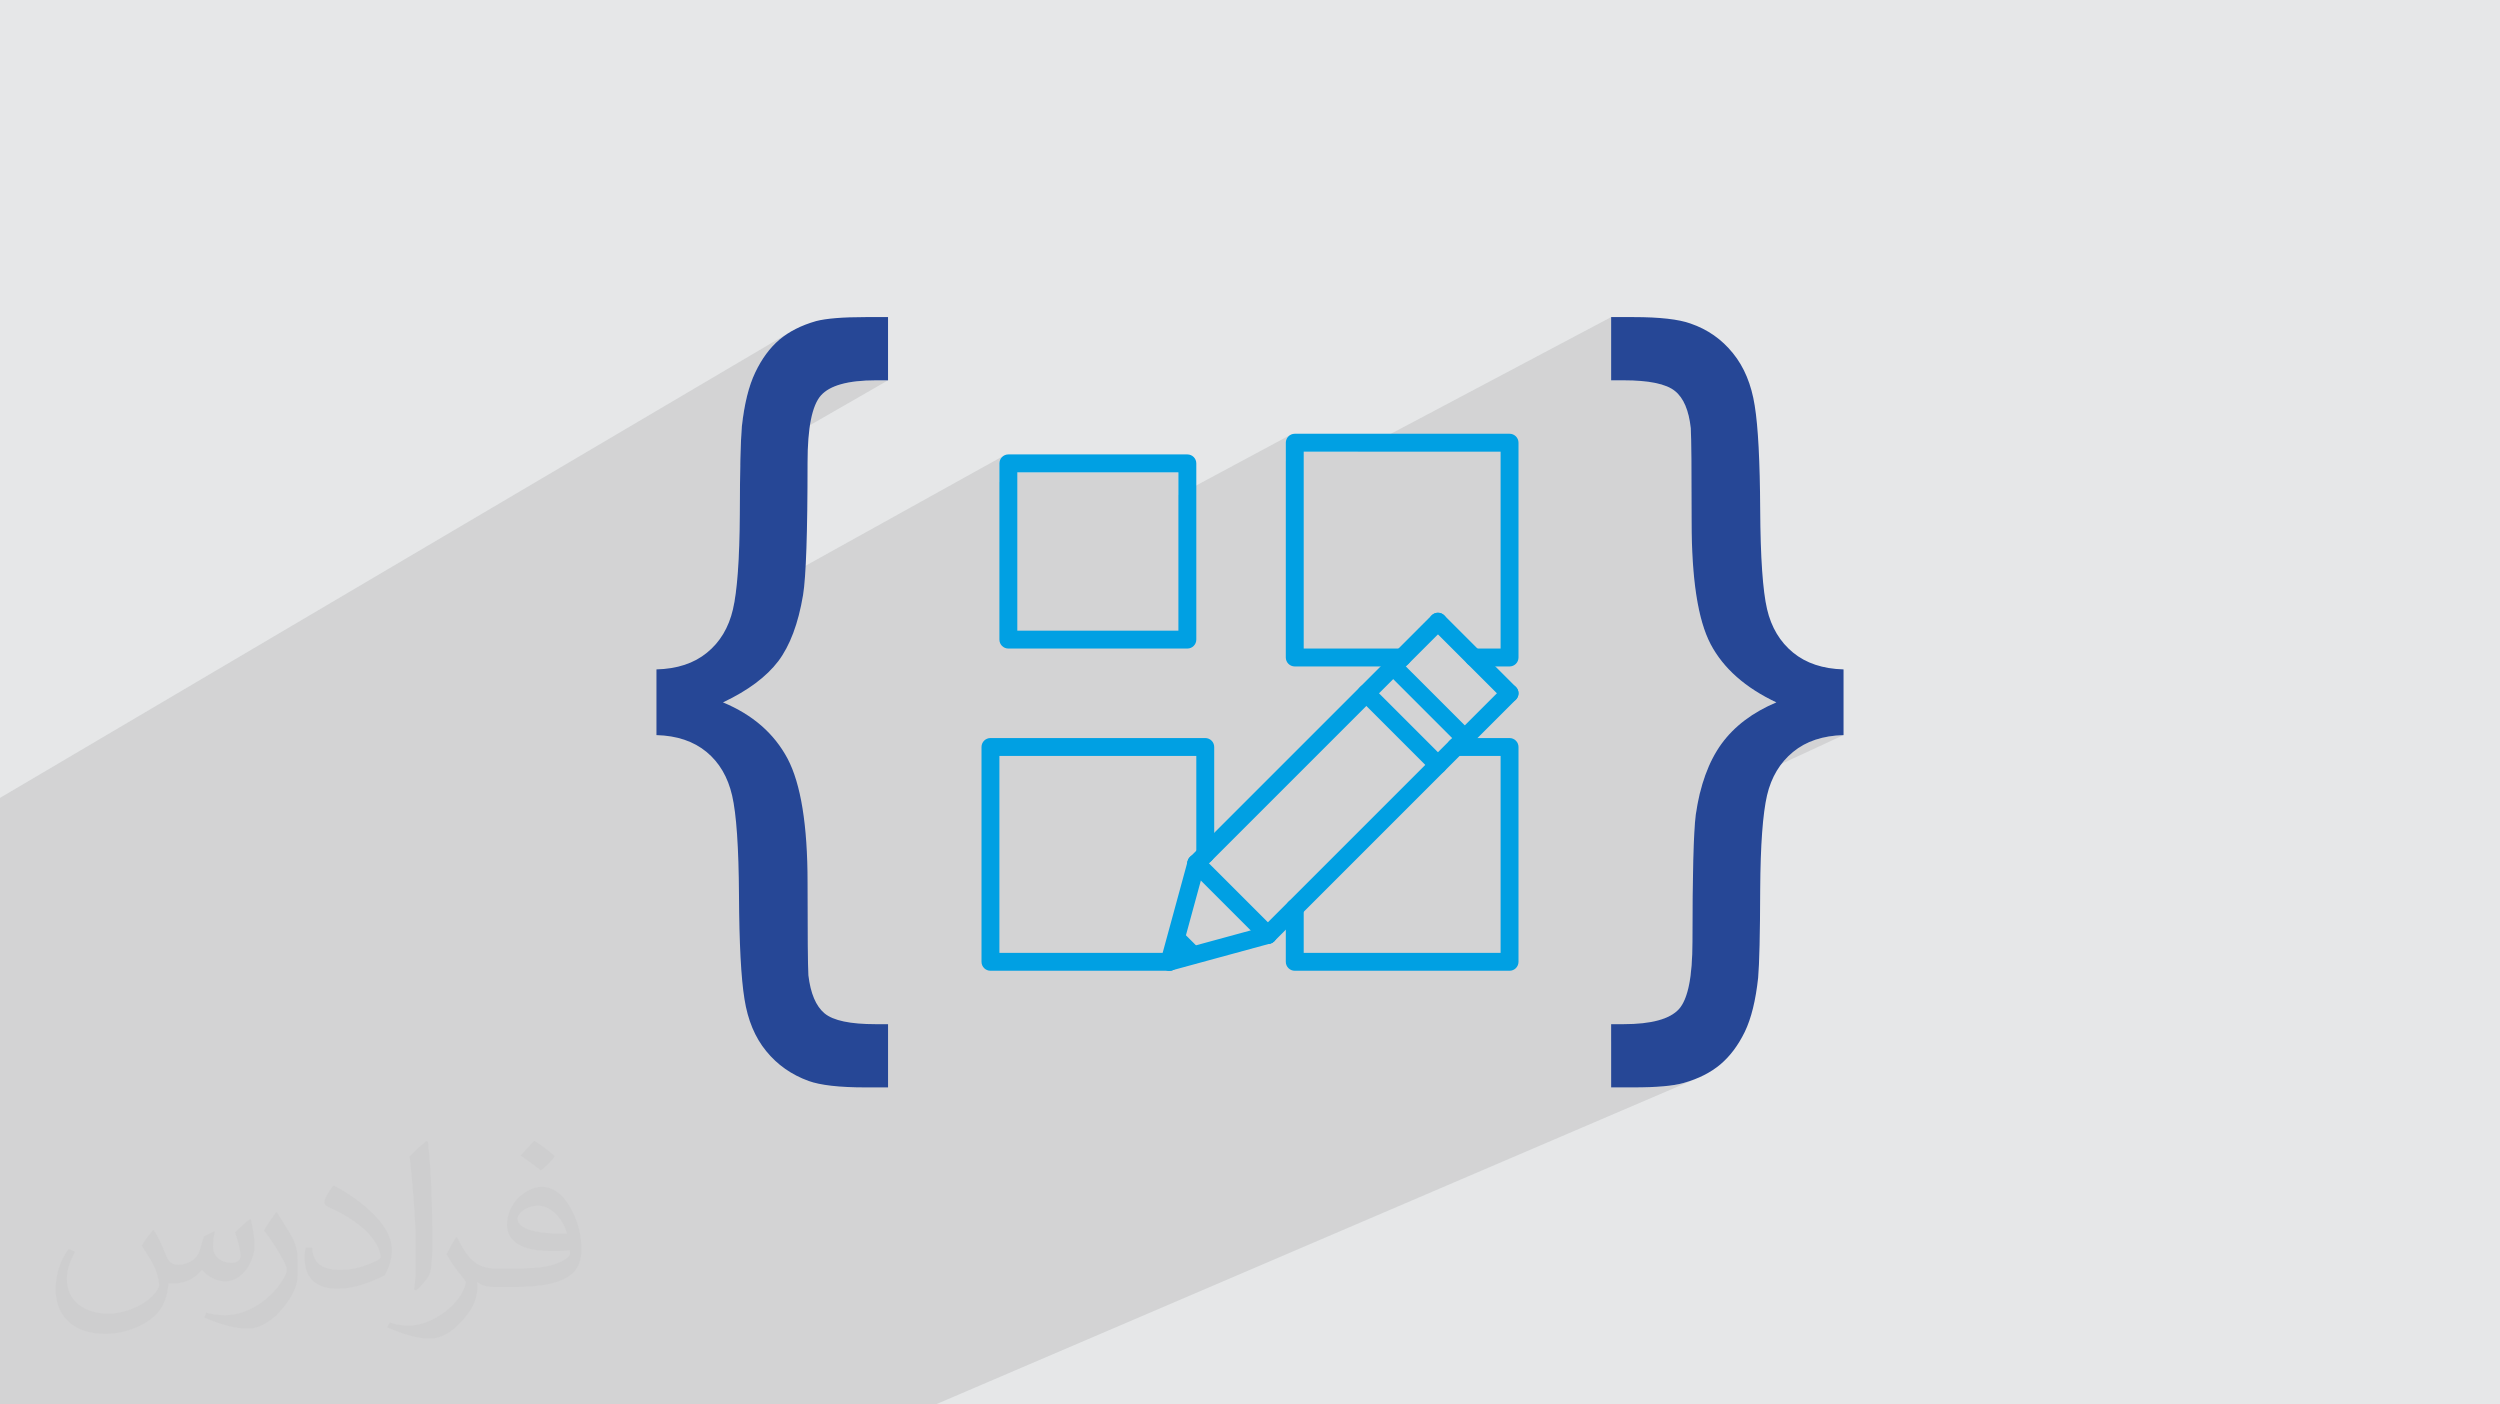
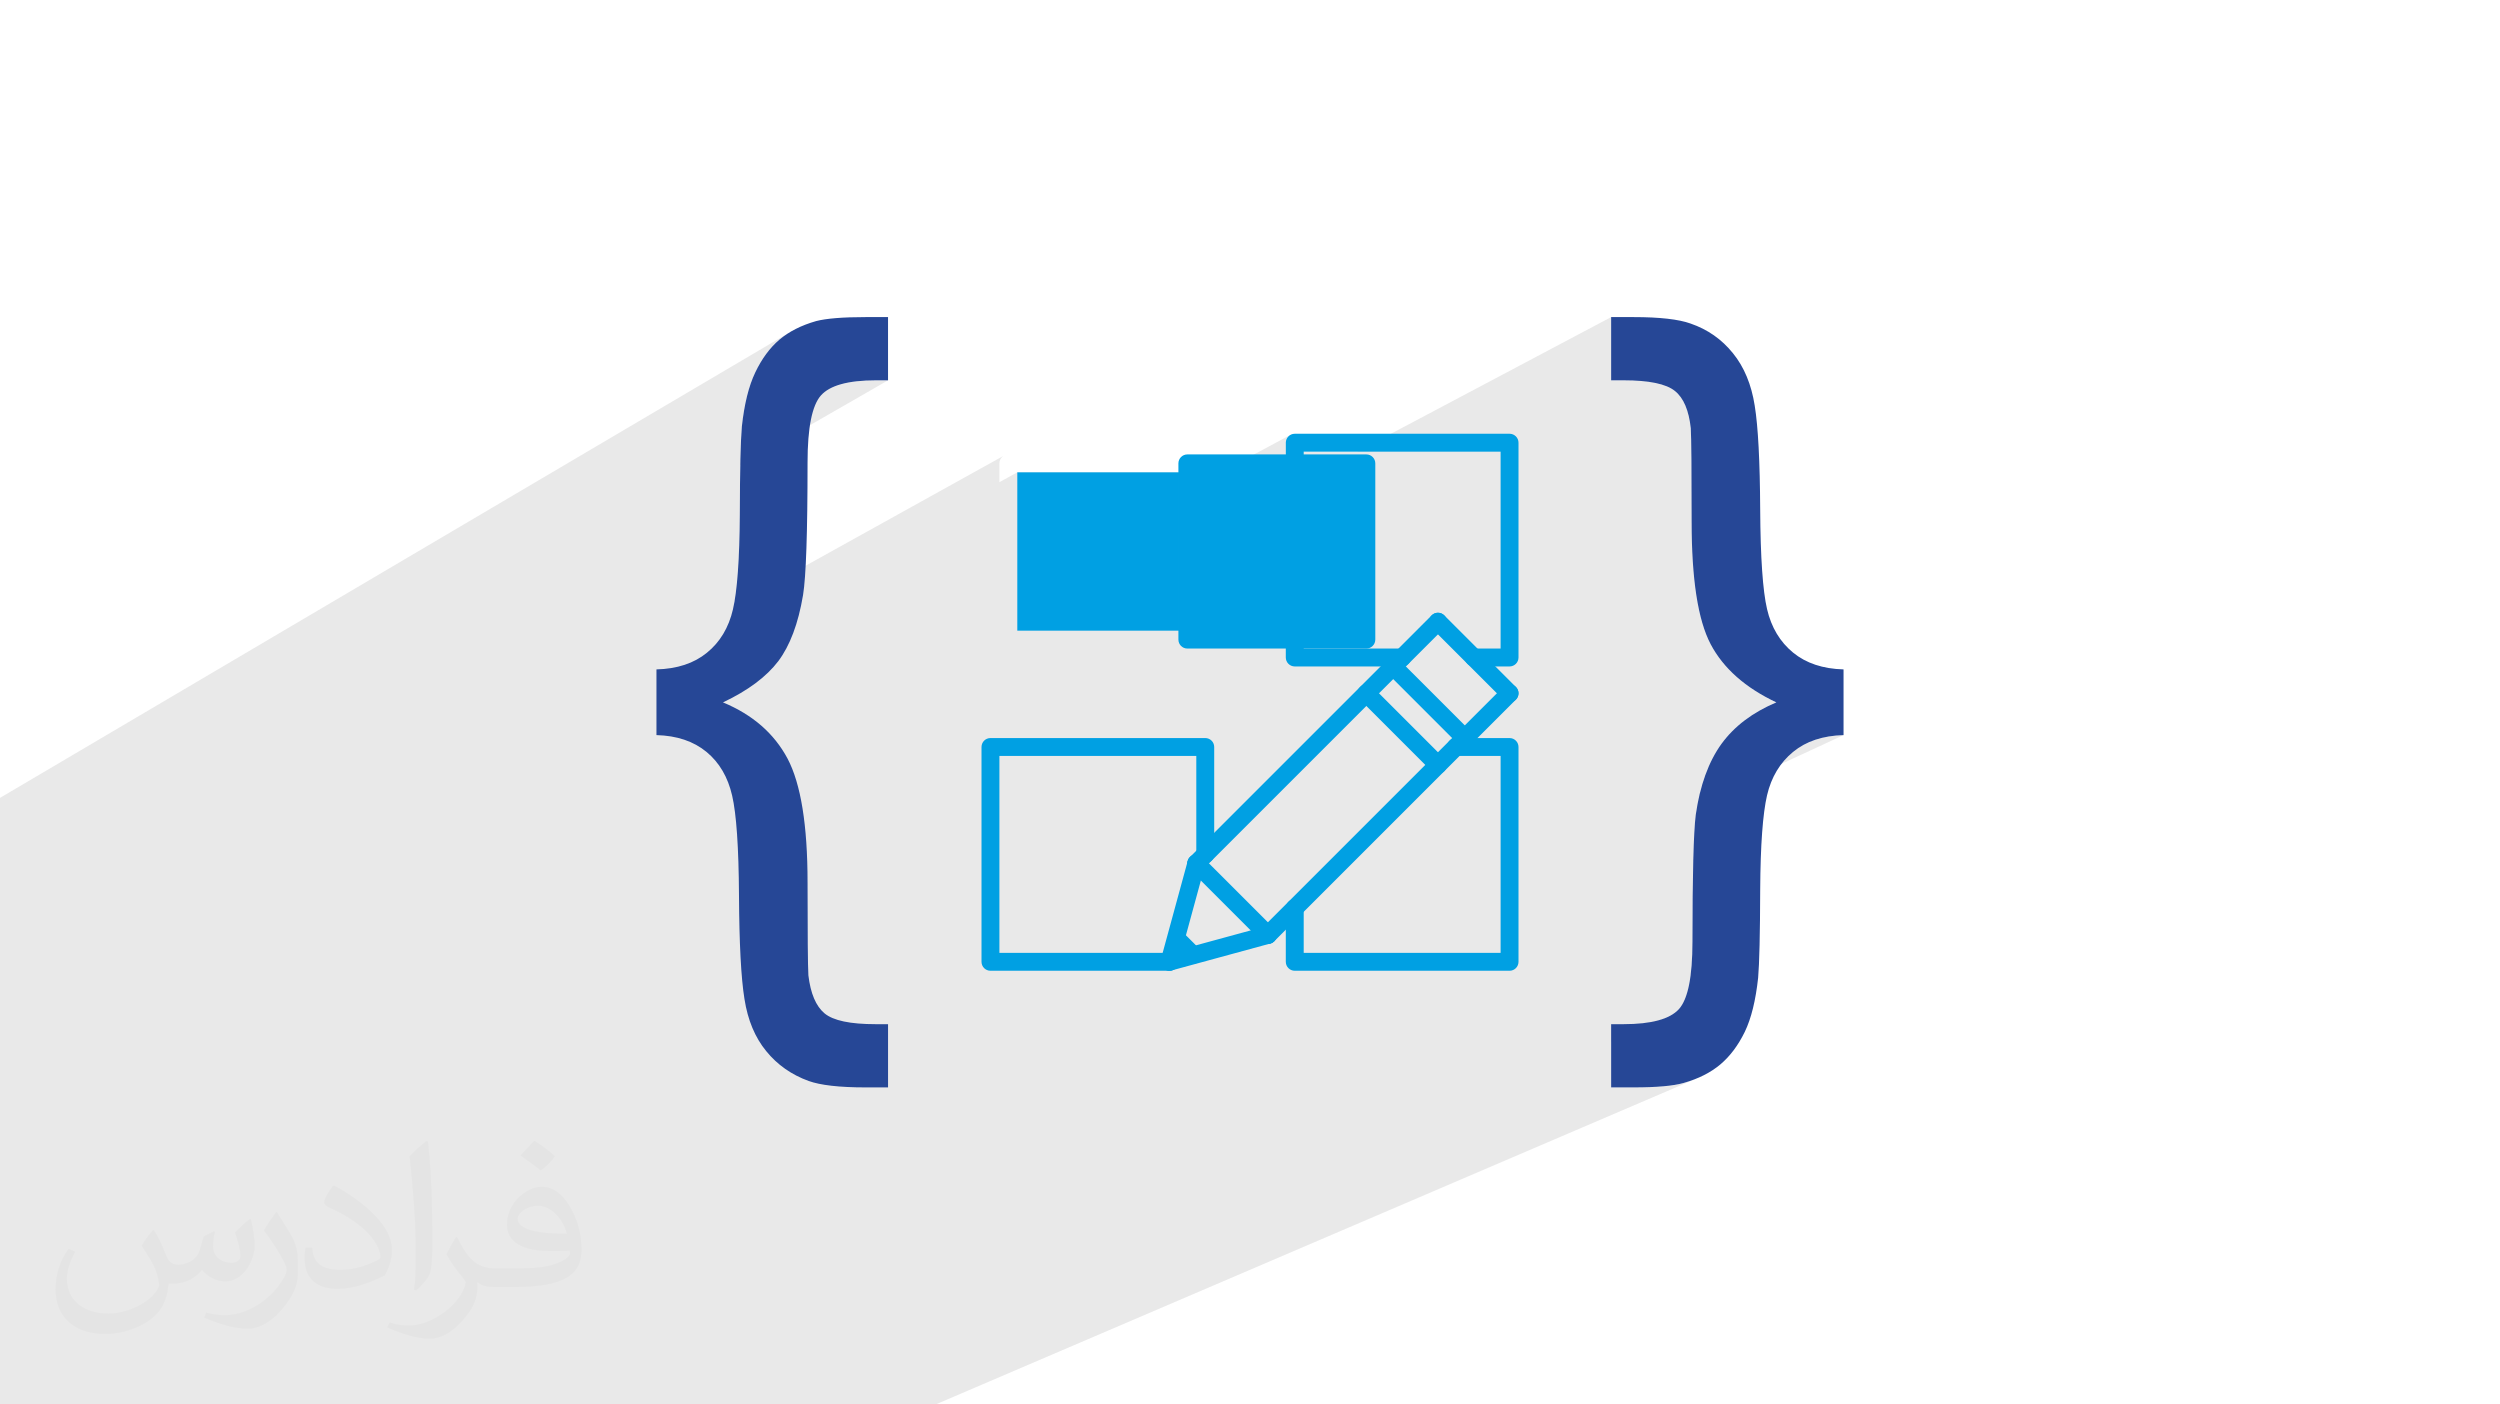
<svg xmlns="http://www.w3.org/2000/svg" xml:space="preserve" width="94.192mm" height="52.917mm" version="1.1" style="shape-rendering:geometricPrecision; text-rendering:geometricPrecision; image-rendering:optimizeQuality; fill-rule:evenodd; clip-rule:evenodd" viewBox="0 0 9404.92 5283.66">
  <defs>
    <style type="text/css">
   
    .fil0 {fill:#E6E7E8}
    .fil4 {fill:#00A0E3;fill-rule:nonzero}
    .fil3 {fill:#264796;fill-rule:nonzero}
    .fil2 {fill:#373435;fill-opacity:0.031}
    .fil1 {fill:#2B2A29;fill-opacity:0.102}
   
  </style>
  </defs>
  <g id="Layer_x0020_1">
-     <polygon class="fil0" points="-0,0 9404.92,0 9404.92,5283.66 -0,5283.66 " />
    <polygon class="fil1" points="1074.08,5283.66 1073.16,5283.66 1049.52,5283.66 962.05,5283.66 958.5,5283.66 958.05,5283.66 957.19,5283.66 954.67,5283.66 951.92,5283.66 950.77,5283.66 941.75,5283.66 900.02,5283.66 877.65,5283.66 863.25,5283.66 861.49,5283.66 845.23,5283.66 832.75,5283.66 821.51,5283.66 760.74,5283.66 715.68,5283.66 570.73,5283.66 497.64,5283.66 494.17,5283.66 435.43,5283.66 431.7,5283.66 412.59,5283.66 408.3,5283.66 377.39,5283.66 365.71,5283.66 361.72,5283.66 346.98,5283.66 346.57,5283.66 340.47,5283.66 333.31,5283.66 333.29,5283.66 310.94,5283.66 271.6,5283.66 268.95,5283.66 262.24,5283.66 253.08,5283.66 250.08,5283.66 250.06,5283.66 246.91,5283.66 246.63,5283.66 220.21,5283.66 141.1,5283.66 137.88,5283.66 39.32,5283.66 33.09,5283.66 -0,5283.66 -0,5246.35 -0,5232.29 -0,5205.59 -0,5188.73 -0,5155.62 -0,5140.84 -0,5137.65 -0,5134.66 -0,5133.68 -0,5096.13 -0,5094.73 -0,5093.23 -0,5065.04 -0,5026.33 -0,5026.32 -0,5024.86 -0,5024.85 -0,4970.76 -0,4928.71 -0,4776.55 -0,4745.91 -0,4742.46 -0,4717.54 -0,4699.92 -0,4671.21 -0,4635.02 -0,4443.56 -0,4399.21 -0,4316.3 -0,4258.56 -0,4242 -0,4170.08 -0,4118.13 -0,4116.81 -0,4105.4 -0,3923.86 -0,3888.71 -0,3881.75 -0,3827.66 -0,3810.69 -0,3350.77 -0,3267.16 -0,3001.59 2976.81,1246.54 2968.74,1251.36 2960.9,1256.33 2953.3,1261.47 2945.94,1266.77 2938.82,1272.22 2931.94,1277.85 2925.25,1283.76 2918.69,1289.92 2912.27,1296.31 2905.98,1302.94 2899.83,1309.81 2893.81,1316.92 2887.93,1324.27 2882.19,1331.84 2876.59,1339.66 2871.12,1347.72 2865.8,1356 2860.62,1364.52 2855.58,1373.27 2850.68,1382.26 2845.93,1391.46 2841.32,1400.91 2836.79,1410.75 2832.43,1420.97 2828.28,1431.56 2824.31,1442.54 2820.53,1453.89 2816.94,1465.62 2813.53,1477.74 2810.3,1490.24 2807.25,1503.13 2804.38,1516.4 2801.69,1530.07 2799.18,1544.13 2796.84,1558.58 2794.67,1573.42 2792.68,1588.65 2790.85,1604.29 2790.43,1609.48 2790.01,1615 2789.61,1620.87 2789.22,1627.06 2788.84,1633.59 2788.47,1640.45 2788.11,1647.65 2787.77,1655.07 3120.44,1462.71 3130.46,1457.62 3141.29,1452.97 3152.94,1448.77 3165.39,1444.99 3178.66,1441.67 3192.75,1438.78 3207.65,1436.34 3223.37,1434.34 3239.91,1432.78 3257.27,1431.66 3275.44,1430.99 3294.44,1430.77 3340.78,1430.77 2784.97,1750.21 2784.78,1760.14 2784.58,1771.68 2784.39,1783.57 2784.21,1795.79 2784.06,1808.34 2783.91,1821.23 2783.77,1834.45 2783.65,1848.02 2783.53,1861.91 2783.43,1876.14 2783.34,1890.71 2783.26,1905.61 2783.19,1920.84 2783.14,1936.41 2783.02,1952 2782.86,1967.3 2782.65,1982.32 2782.39,1997.04 2782.09,2011.47 2781.75,2025.62 2781.36,2039.48 2780.92,2053.04 2780.45,2066.32 2779.92,2079.31 2779.36,2092.01 2778.74,2104.42 2778.09,2116.55 2777.4,2128.39 2776.65,2139.93 2775.86,2151.19 2775.03,2162.16 2774.16,2172.84 2773.24,2183.23 2772.28,2193.35 2771.27,2203.16 2770.23,2212.7 2769.14,2221.94 2768,2230.89 2766.82,2239.56 2765.6,2247.95 2764.33,2256.04 2763.04,2263.85 2761.69,2271.37 2760.35,2278.29 3774.58,1715.25 3769.59,1719.37 3765.48,1724.35 3762.37,1730.07 3760.42,1736.39 3759.73,1743.17 3759.73,1814 3827.07,1776.84 4433.12,1776.84 4433.12,1862.33 4857.72,1634.41 4851.99,1637.51 4847.01,1641.62 4842.9,1646.61 4839.79,1652.33 4837.84,1658.65 4837.15,1665.43 4837.15,1735.03 4904.49,1699.1 5105.71,1699.1 6061.04,1192.88 6061.04,1430.77 6107.9,1430.77 6125.5,1430.93 6142.35,1431.4 6158.47,1432.18 6173.85,1433.28 6188.49,1434.7 6202.41,1436.43 6215.58,1438.46 6228.01,1440.82 6239.71,1443.48 6250.68,1446.46 6260.91,1449.76 6270.4,1453.37 6279.15,1457.28 6287.17,1461.52 6294.45,1466.07 6301,1470.93 6307.02,1476.11 6312.73,1481.77 6318.13,1487.92 6323.23,1494.56 6328.01,1501.69 6332.48,1509.3 6336.66,1517.39 6340.52,1525.96 6344.09,1535.01 6347.35,1544.53 6350.33,1554.53 6352.99,1564.99 6355.37,1575.92 6357.45,1587.32 6359.23,1599.18 6360.73,1611.5 6360.92,1615.3 6361.11,1619.58 6361.28,1624.31 6361.46,1629.5 6361.62,1635.16 6361.78,1641.29 6361.94,1647.88 6362.09,1654.92 6362.23,1662.44 6362.37,1670.42 6362.5,1678.86 6362.62,1687.76 6362.74,1697.13 6362.85,1706.96 6362.96,1717.25 6363.06,1727.99 6363.15,1739.21 6363.24,1750.89 6363.32,1763.02 6363.39,1775.62 6363.46,1788.67 6363.53,1802.19 6363.59,1816.17 6363.64,1830.61 6363.68,1845.51 6363.72,1860.87 6363.75,1876.69 6363.78,1892.96 6363.8,1909.7 6363.82,1926.9 6363.83,1944.56 6363.83,1962.67 6363.9,1982.76 6364.11,2002.48 6364.45,2021.84 6364.93,2040.82 6365.56,2059.44 6366.33,2077.69 6367.23,2095.58 6368.28,2113.09 6369.46,2130.24 6370.79,2147.03 6372.24,2163.44 6373.84,2179.49 6375.59,2195.17 6377.46,2210.48 6379.49,2225.43 6381.66,2240.01 6383.96,2254.23 6386.4,2268.08 6388.99,2281.56 6391.7,2294.68 6394.57,2307.42 6397.57,2319.8 6400.72,2331.82 6404.01,2343.47 6407.44,2354.76 6411.01,2365.68 6414.72,2376.22 6418.57,2386.42 6422.57,2396.23 6426.7,2405.7 6430.97,2414.78 6435.4,2423.51 6444.78,2440.3 6454.97,2456.67 6465.97,2472.64 6477.78,2488.18 6490.39,2503.33 6503.82,2518.05 6518.06,2532.36 6533.1,2546.26 6548.96,2559.73 6565.61,2572.79 6583.08,2585.44 6601.36,2597.66 6620.45,2609.46 6640.34,2620.84 6661.05,2631.81 6682.55,2642.35 6635.56,2664.48 6634.61,2664.97 6619.59,2673.17 6605.04,2681.71 6590.97,2690.58 6577.37,2699.79 6564.25,2709.35 6551.6,2719.24 6539.41,2729.5 6527.7,2740.09 6516.44,2751.04 6505.66,2762.33 6495.34,2773.98 6485.48,2785.99 6476.08,2798.36 6467.19,2811.17 6458.67,2824.5 6450.53,2838.35 6442.78,2852.72 6435.39,2867.61 6428.39,2883.01 6421.76,2898.93 6415.51,2915.38 6409.64,2932.34 6404.15,2949.81 6399.05,2967.82 6395.34,2982.36 6795.45,2796.68 6806.49,2791.59 6817.85,2786.97 6829.56,2782.79 6841.6,2779.05 6853.98,2775.77 6866.7,2772.92 6879.76,2770.53 6893.15,2768.58 6906.89,2767.08 6920.96,2766.02 6935.37,2765.41 6387.19,3019.22 6386.03,3024.93 6382.46,3045 6379.27,3065.6 6378.51,3072.19 6377.77,3079.32 6377.07,3086.98 6376.38,3095.17 6375.71,3103.9 6375.07,3113.17 6374.46,3122.96 6373.87,3133.31 6373.3,3144.18 6372.75,3155.58 6372.23,3167.53 6371.74,3180.02 6371.27,3193.04 6370.82,3206.6 6370.41,3220.69 6370.01,3235.33 6369.63,3250.5 6369.28,3266.22 6368.95,3282.46 6368.65,3299.26 6368.37,3316.59 6368.12,3334.45 6367.89,3352.86 6367.68,3371.82 6367.5,3391.31 6367.35,3411.35 6367.21,3431.91 6367.1,3453.03 6367.02,3474.69 6366.96,3496.89 6366.92,3519.63 6366.91,3542.92 6366.71,3566.99 6366.11,3589.96 6365.11,3611.83 6363.73,3632.61 6361.93,3652.28 6359.74,3670.86 6357.16,3688.35 6354.17,3704.73 6350.79,3720.02 6347,3734.2 6342.82,3747.29 6338.23,3759.28 6333.26,3770.17 6327.88,3779.96 6322.11,3788.65 6315.94,3796.25 6309.07,3803.08 6301.38,3809.48 6292.88,3815.44 6283.58,3820.97 6273.46,3826.05 6061.04,3919.02 6061.04,4090.79 6145.51,4090.79 6161.53,4090.72 6176.98,4090.52 6191.85,4090.19 6206.14,4089.73 6219.86,4089.14 6233,4088.42 6245.57,4087.57 6257.57,4086.6 6268.98,4085.49 6279.83,4084.27 6290.11,4082.92 6299.81,4081.44 6308.95,4079.84 6317.51,4078.12 6325.5,4076.27 6332.93,4074.3 6343.43,4071.22 6353.69,4067.96 6363.71,4064.52 6373.48,4060.9 6383.01,4057.11 6392.3,4053.14 3519.5,5283.66 3298.86,5283.66 2943.05,5283.66 2808.61,5283.66 2079.63,5283.66 2073.27,5283.66 1914.15,5283.66 1496.34,5283.66 1436.74,5283.66 1365.05,5283.66 1272.35,5283.66 1094.88,5283.66 1094.67,5283.66 1093.66,5283.66 " />
    <path class="fil2" d="M578.49 4627.69c17.95,27.21 29.6,53.36 40.96,82.43 8.45,16.91 12.93,48.09 52.57,48.09 11.61,0 28.28,-3.42 43.06,-11.61 16.63,-8.73 29.32,-21.94 35.94,-42l15.85 -53.36 38.57 -19.02 2.64 2.64c-5.27,20.09 -6.59,39.36 -6.59,54.43 0,44.63 38.57,61.56 69.22,61.56 17.95,0 34.09,-8.73 34.09,-25.11 0,-21.13 -8.98,-57.06 -20.62,-89.29 17.95,-17.95 35.94,-35.94 56.53,-50.47l3.17 1.6c8.98,38.04 14,75.56 14,100.66 0,24.57 -10.83,51.79 -19.81,69.49 -18.49,34.87 -51.25,62.62 -90.87,62.62 -30.1,0 -63.65,-15.07 -86.66,-43.06l-1.32 0c-21.66,26.96 -55.22,51.25 -108.86,51.25l-16.63 0c-2.64,35.41 -10.29,60.49 -21.94,82.95 -31.95,62.34 -126.81,106.47 -216.1,106.47 -124.17,0 -186.51,-71.59 -186.51,-166.96 0,-58.91 19.27,-113.6 48.88,-152.42l24.29 10.04c-18.49,35.41 -30.91,68.68 -30.91,101.45 0,89.29 72.66,131.83 156.4,131.83 77.68,0 173.83,-49.41 191.28,-106.72 -6.59,-62.62 -30.1,-91.93 -66.04,-148.99 10.83,-19.02 24.83,-38.04 42.28,-58.38l3.17 0 0 0 0 0 -0.02 -0.09zm1432.13 -336.04c26.15,16.39 51.79,35.66 76.87,57.85 -14,19.81 -31.45,37.79 -53.11,53.64 -25.11,-20.34 -50.19,-37.79 -75.84,-56.27 17.42,-19.55 34.62,-38.29 52.04,-55.22l0 0 0 0 0 0 0 0 0 0 0.03 0zm13.47 244.11c-42.28,0 -76.87,27.75 -76.87,48.34 0,44.13 84.53,57.85 185.72,57.31 -12.68,-51.79 -57.06,-105.68 -108.86,-105.68l0.01 0.03zm-94.86 236.19c54.96,0 103.04,-1.6 139.74,-10.83 40.96,-10.29 75.56,-30.91 75.56,-45.17 0,-3.7 0,-8.19 -1.32,-11.89 -22.98,2.11 -49.41,2.11 -72.38,2.11 -74.49,0 -131.55,-16.91 -154.02,-58.66 -5.55,-11.61 -9.51,-24.57 -9.51,-39.36 0,-40.43 17.42,-79.79 48.09,-107 25.61,-22.45 53.89,-36.44 82.67,-36.44 52.04,0 93.51,41.75 122.57,107.54 15.85,35.94 26.68,77.4 26.68,129.72 0,34.87 -9.51,64.19 -31.17,85.85 -40.43,39.11 -114.92,53.89 -229.04,53.89l-51.79 0 0 0 -13.47 0c-28.28,0 -48.62,-5.02 -64.72,-17.42l-2.64 0c0.79,6.59 1.32,12.93 1.32,19.02 0,25.61 -8.45,58.38 -25.61,84.53 -50.72,75.3 -105.68,108.04 -153.24,108.04 -48.09,0 -107,-18.49 -160.11,-42.54l9.51 -18.49c17.17,7.13 40.96,11.89 73.7,11.89 85.85,0 198.66,-82.43 212.66,-163 -3.17,-6.59 -8.98,-15.32 -17.17,-24.57 -25.11,-29.85 -40.96,-54.68 -55.75,-80.83 12.68,-25.11 24.29,-45.17 35.13,-63.4l4.49 -0.53c36.72,74.77 69.99,117.55 144.23,117.55l11.61 0 0 0 53.89 0 0 0 0 0 0 0 0 0 0 0 0.09 0.01zm-371.98 79c6.34,-34.34 6.87,-72.91 6.87,-108.86l0 -53.36c0,-99.6 -12.68,-244.36 -22.98,-338.68 17.95,-19.27 43.06,-42 62.87,-57.31l5.81 1.6c13.47,118.62 16.63,256 16.63,383.06 0,33.3 -1.32,65.79 -4.49,89.55 -1.85,30.1 -19.27,52.83 -56.53,87.7l-8.19 -3.7zm-382.8 -157.19c1.85,46.77 24.83,83.49 105.15,83.49 49.93,0 92.19,-12.93 138.96,-35.13 8.45,-3.7 12.93,-8.73 12.93,-12.93 0,-29.32 -22.45,-68.15 -60.23,-103.55 -36.72,-33.3 -85.34,-62.62 -130.76,-82.18 -15.6,-6.59 -20.62,-13.47 -20.62,-20.09 0,-13.47 17.95,-41.75 32.77,-62.09l5.02 -0.53c52.04,27.21 110.17,67.64 153.24,112.53 39.11,41.47 63.4,83.49 63.4,129.19 0,33.81 -10.29,65.51 -26.96,95.11 -57.06,28.79 -117.83,50.72 -178.06,50.72 -73.17,0 -123.1,-34.34 -123.1,-114.92 0,-8.73 0,-22.19 3.17,-39.64l25.11 0 0 0 0 0 0 0 0 0 0 0 -0.02 0zm-132.37 -132.9l45.45 73.45c16.63,27.21 32.23,56.81 32.23,103.55l0 59.7c0,48.34 -30.91,100.13 -80.83,151.38 -39.11,34.62 -73.7,49.41 -105.68,49.41 -47.55,0 -101.98,-14.79 -164.85,-41.75l7.13 -18.49c19.81,5.27 42.79,9.77 71.06,9.77 90.36,-0.53 182.8,-66.57 225.08,-147.15 5.02,-9.26 6.87,-17.95 6.87,-24.04 0,-9.26 -5.02,-19.55 -8.98,-28.79 -22.98,-43.31 -48.62,-82.95 -76.87,-119.68 14.79,-23.25 29.6,-45.7 45.7,-67.9l3.7 0.53 0 0 0 0 0 0 0 0 0 0 -0.02 0.01z" />
    <g id="_2459773267952">
      <path class="fil3" d="M2469.56 2518.26c77.74,-2.06 141.08,-22.66 189.99,-62.82 48.92,-39.64 81.88,-94.23 97.83,-163.22 15.97,-69.51 24.72,-187.94 25.75,-355.8 0.51,-167.86 3.09,-278.56 7.72,-332.12 9.28,-84.44 25.75,-151.89 50.46,-203.38 24.2,-50.97 54.58,-92.17 90.62,-123.06 36.05,-30.38 82.39,-54.07 138.51,-70.02 38.1,-9.79 99.89,-14.94 186.4,-14.94l83.93 0 0 237.89 -46.34 0c-103.5,0 -171.98,19.05 -205.97,56.63 -33.47,37.59 -50.46,121.53 -50.46,252.31 0,263.12 -5.66,429.43 -16.98,498.94 -18.02,107.62 -49.44,190.51 -93.2,248.7 -44.28,58.18 -113.28,110.18 -208.03,154.99 111.73,46.34 192.58,116.88 243.03,211.63 49.94,94.74 75.18,250.24 75.18,465.98 0,195.66 1.03,312.04 3.1,349.11 8.24,68.48 28.32,115.85 60.76,143.14 32.95,27.29 96.8,40.68 192.06,40.68l46.86 0 0 237.89 -84.45 0c-98.34,0 -169.91,-8.25 -214.2,-24.2 -63.85,-23.17 -117.4,-60.25 -159.62,-112.25 -42.23,-51.49 -69.51,-116.88 -81.88,-196.18 -12.87,-79.29 -19.56,-209.56 -20.6,-390.3 -1.03,-180.73 -9.78,-305.86 -25.74,-374.85 -15.97,-69.51 -47.89,-124.09 -96.28,-164.25 -48.92,-40.17 -111.22,-61.28 -188.45,-63.33l0 -247.16zm4465.81 0l0 247.16c-77.75,2.06 -141.09,23.16 -190,63.33 -48.92,40.16 -81.87,94.74 -97.83,163.22 -15.96,69 -24.71,186.91 -25.74,354.77 -0.52,167.86 -3.1,278.05 -7.73,331.6 -9.27,84.96 -25.74,152.93 -50.46,203.9 -24.71,50.46 -55.09,91.14 -91.65,122.04 -36.05,30.38 -82.39,54.07 -139.02,70.02 -38.1,10.81 -100.41,16.49 -187.43,16.49l-84.46 0 0 -237.89 46.86 0c104.54,0 173.54,-19.05 208.04,-56.64 33.98,-37.58 50.97,-122.04 50.97,-253.34 0,-251.27 4.12,-409.86 12.36,-477.32 15.97,-111.22 48.4,-200.3 96.8,-267.24 48.92,-66.94 117.39,-118.43 206.48,-156.01 -116.88,-55.1 -199.27,-128.22 -247.16,-218.84 -47.89,-91.13 -71.57,-244.58 -71.57,-460.84 0,-195.66 -1.03,-313.07 -3.1,-351.17 -7.21,-66.94 -26.77,-114.31 -59.73,-140.57 -32.95,-26.77 -97.31,-40.16 -193.1,-40.16l-46.86 0 0 -237.89 84.46 0c98.34,0 169.91,8.24 214.2,24.2 64.36,22.14 117.4,59.21 159.63,111.73 42.22,52.01 69.5,117.91 81.87,197.21 12.87,79.3 19.57,209.56 20.6,390.82 1.03,180.73 9.79,305.85 25.74,374.33 15.97,69 48.92,123.58 97.83,163.74 48.92,40.16 112.25,61.28 190,63.33z" />
      <path class="fil4" d="M5274.85 2439.83c18.6,0 33.67,15.08 33.67,33.67 0,18.59 -15.07,33.67 -33.67,33.67l-404.03 0c-18.6,0 -33.68,-15.08 -33.68,-33.67l0 -808.07c0,-18.59 15.08,-33.67 33.68,-33.67l808.07 0c18.59,0 33.67,15.08 33.67,33.67l0 808.07c0,18.59 -15.08,33.67 -33.67,33.67l-134.68 0c-18.6,0 -33.68,-15.08 -33.68,-33.67 0,-18.59 15.08,-33.67 33.68,-33.67l101.01 0 0 -740.73 -740.73 0 0 740.73 370.36 0z" />
      <path class="fil4" d="M4837.15 3416.24c0,-18.59 15.08,-33.67 33.68,-33.67 18.59,0 33.67,15.08 33.67,33.67l0 168.35 740.73 0 0 -740.73 -168.35 0c-18.6,0 -33.68,-15.07 -33.68,-33.67 0,-18.59 15.08,-33.67 33.68,-33.67l202.01 0c18.59,0 33.67,15.08 33.67,33.67l0 808.07c0,18.6 -15.08,33.68 -33.67,33.68l-808.07 0c-18.6,0 -33.68,-15.08 -33.68,-33.68l0 -202.01z" />
      <path class="fil4" d="M4567.79 3214.22c0,18.6 -15.08,33.67 -33.67,33.67 -18.59,0 -33.67,-15.07 -33.67,-33.67l0 -370.36 -740.73 0 0 740.73 639.72 0c18.59,0 33.67,15.07 33.67,33.67 0,18.59 -15.08,33.67 -33.67,33.67l-673.39 0c-18.6,0 -33.67,-15.08 -33.67,-33.67l0 -808.07c0,-18.6 15.07,-33.67 33.67,-33.67l808.07 0c18.59,0 33.67,15.07 33.67,33.67l0 404.03z" />
-       <path class="fil4" d="M3827.07 2372.49l606.05 0 0 -595.65 -606.05 0 0 595.65zm639.72 67.34l-673.39 0c-18.59,0 -33.67,-15.08 -33.67,-33.67l0 -662.99c0,-18.59 15.08,-33.67 33.67,-33.67l673.39 0c18.59,0 33.67,15.08 33.67,33.67l0 662.99c0,18.59 -15.08,33.67 -33.67,33.67z" />
+       <path class="fil4" d="M3827.07 2372.49l606.05 0 0 -595.65 -606.05 0 0 595.65zm639.72 67.34c-18.59,0 -33.67,-15.08 -33.67,-33.67l0 -662.99c0,-18.59 15.08,-33.67 33.67,-33.67l673.39 0c18.59,0 33.67,15.08 33.67,33.67l0 662.99c0,18.59 -15.08,33.67 -33.67,33.67z" />
      <path class="fil4" d="M5385.73 2315.03c13.15,-13.15 34.47,-13.15 47.62,0 13.14,13.14 13.14,34.46 0,47.61l-909.08 909.07c-13.15,13.15 -34.46,13.15 -47.61,0 -13.15,-13.14 -13.15,-34.46 0,-47.61l909.07 -909.07z" />
      <path class="fil4" d="M5655.09 2584.37c13.14,-13.14 34.46,-13.14 47.61,0 13.15,13.15 13.15,34.47 0,47.61l-909.07 909.08c-13.15,13.14 -34.47,13.14 -47.62,0 -13.14,-13.15 -13.14,-34.47 0,-47.61l909.08 -909.08z" />
      <path class="fil4" d="M5385.73 2362.62c-13.14,-13.15 -13.14,-34.47 0,-47.61 13.15,-13.15 34.47,-13.15 47.62,0l269.35 269.35c13.15,13.15 13.15,34.47 0,47.61 -13.15,13.15 -34.47,13.15 -47.61,0l-269.36 -269.35z" />
      <path class="fil4" d="M4476.65 3271.7c-13.15,-13.14 -13.15,-34.46 0,-47.61 13.15,-13.15 34.46,-13.15 47.61,0l269.36 269.36c13.14,13.14 13.14,34.46 0,47.61 -13.15,13.14 -34.47,13.14 -47.62,0l-269.35 -269.36z" />
      <path class="fil4" d="M4408.26 3650.61c-17.86,4.87 -36.3,-5.67 -41.17,-23.54 -4.86,-17.86 5.68,-36.3 23.54,-41.17l370.37 -101.01c17.86,-4.86 36.3,5.68 41.17,23.54 4.86,17.87 -5.67,36.31 -23.54,41.17l-370.37 101.01z" />
      <path class="fil4" d="M4468.12 3239.09c4.86,-17.87 23.29,-28.42 41.17,-23.54 17.86,4.86 28.41,23.29 23.53,41.17l-101.01 370.36c-4.86,17.87 -23.29,28.42 -41.17,23.54 -17.86,-4.86 -28.41,-23.29 -23.54,-41.17l101.02 -370.36z" />
      <path class="fil4" d="M4413.68 3565.98c-13.14,-13.14 -13.14,-34.46 0,-47.61 13.15,-13.14 34.47,-13.14 47.62,0l38.04 38.05c13.15,13.14 13.15,34.46 0,47.61 -13.15,13.14 -34.46,13.14 -47.61,0l-38.05 -38.05z" />
      <path class="fil4" d="M5217.38 2530.97c-13.15,-13.14 -13.15,-34.46 0,-47.61 13.15,-13.15 34.47,-13.15 47.61,0l269.36 269.35c13.14,13.15 13.14,34.47 0,47.62 -13.15,13.14 -34.47,13.14 -47.62,0l-269.35 -269.36z" />
      <path class="fil4" d="M5116.37 2631.98c-13.15,-13.14 -13.15,-34.46 0,-47.61 13.14,-13.14 34.46,-13.14 47.61,0l269.36 269.36c13.14,13.14 13.14,34.46 0,47.61 -13.15,13.14 -34.47,13.14 -47.62,0l-269.35 -269.36z" />
    </g>
  </g>
</svg>